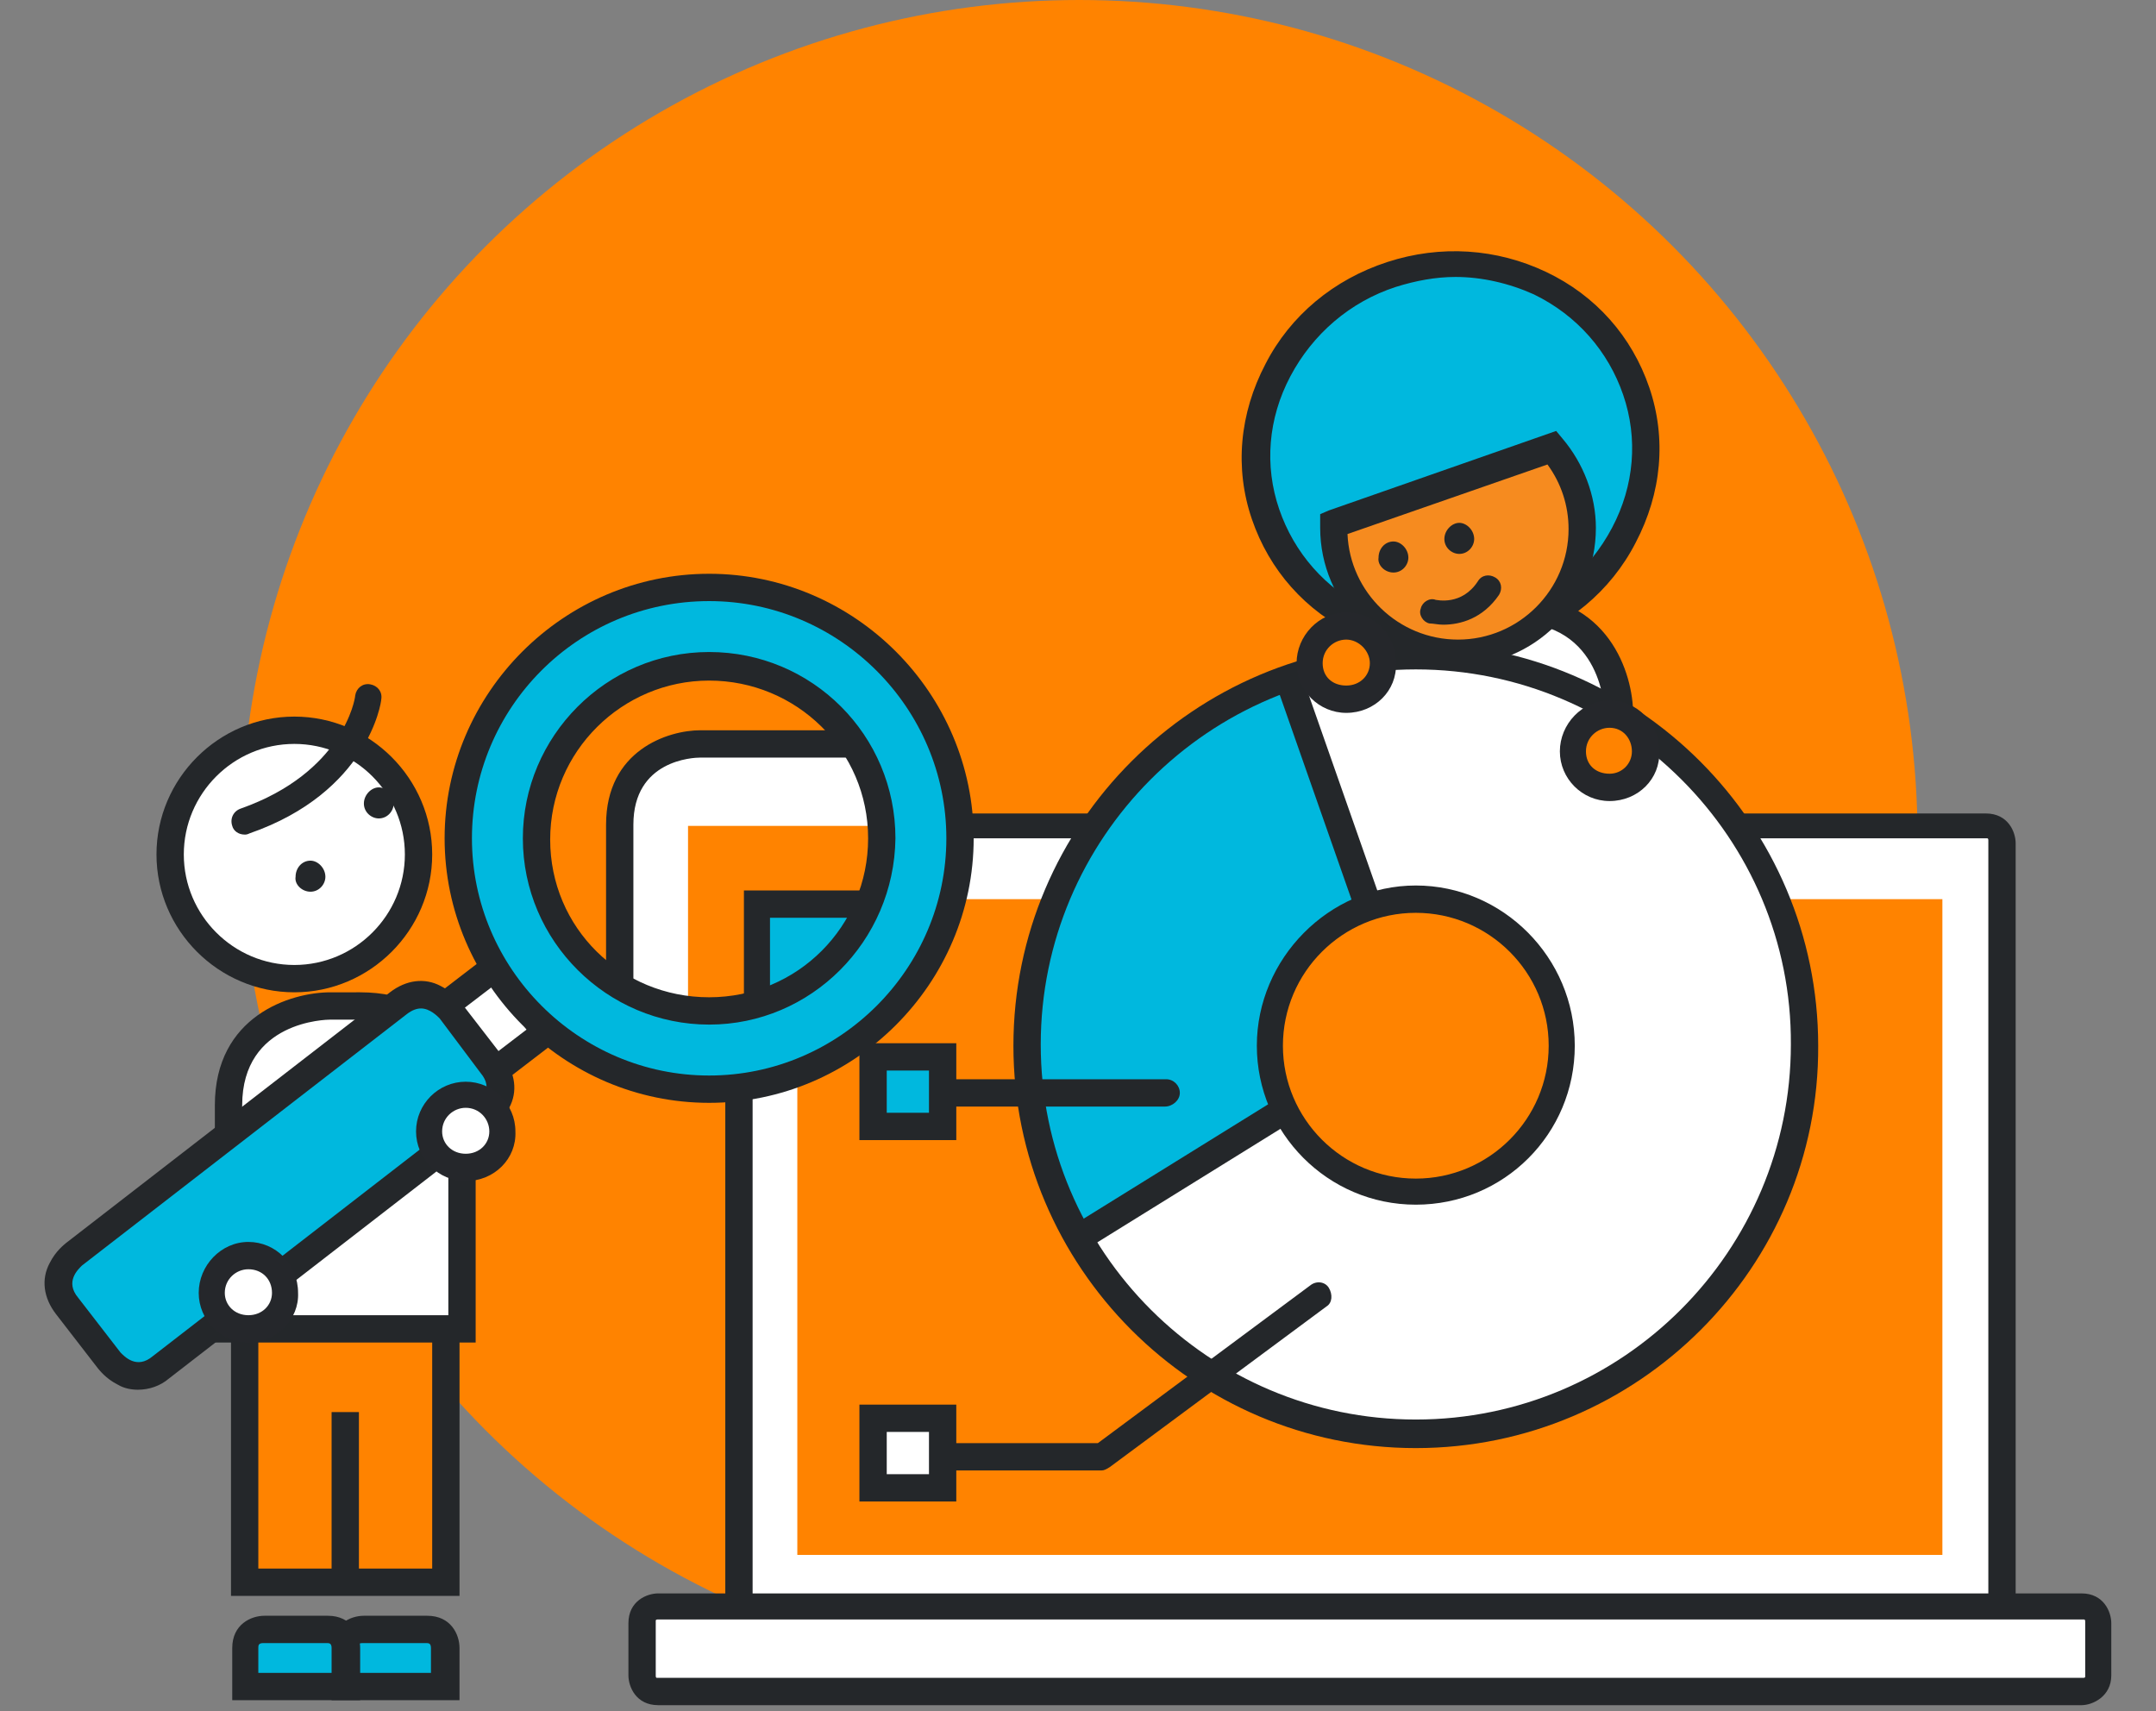
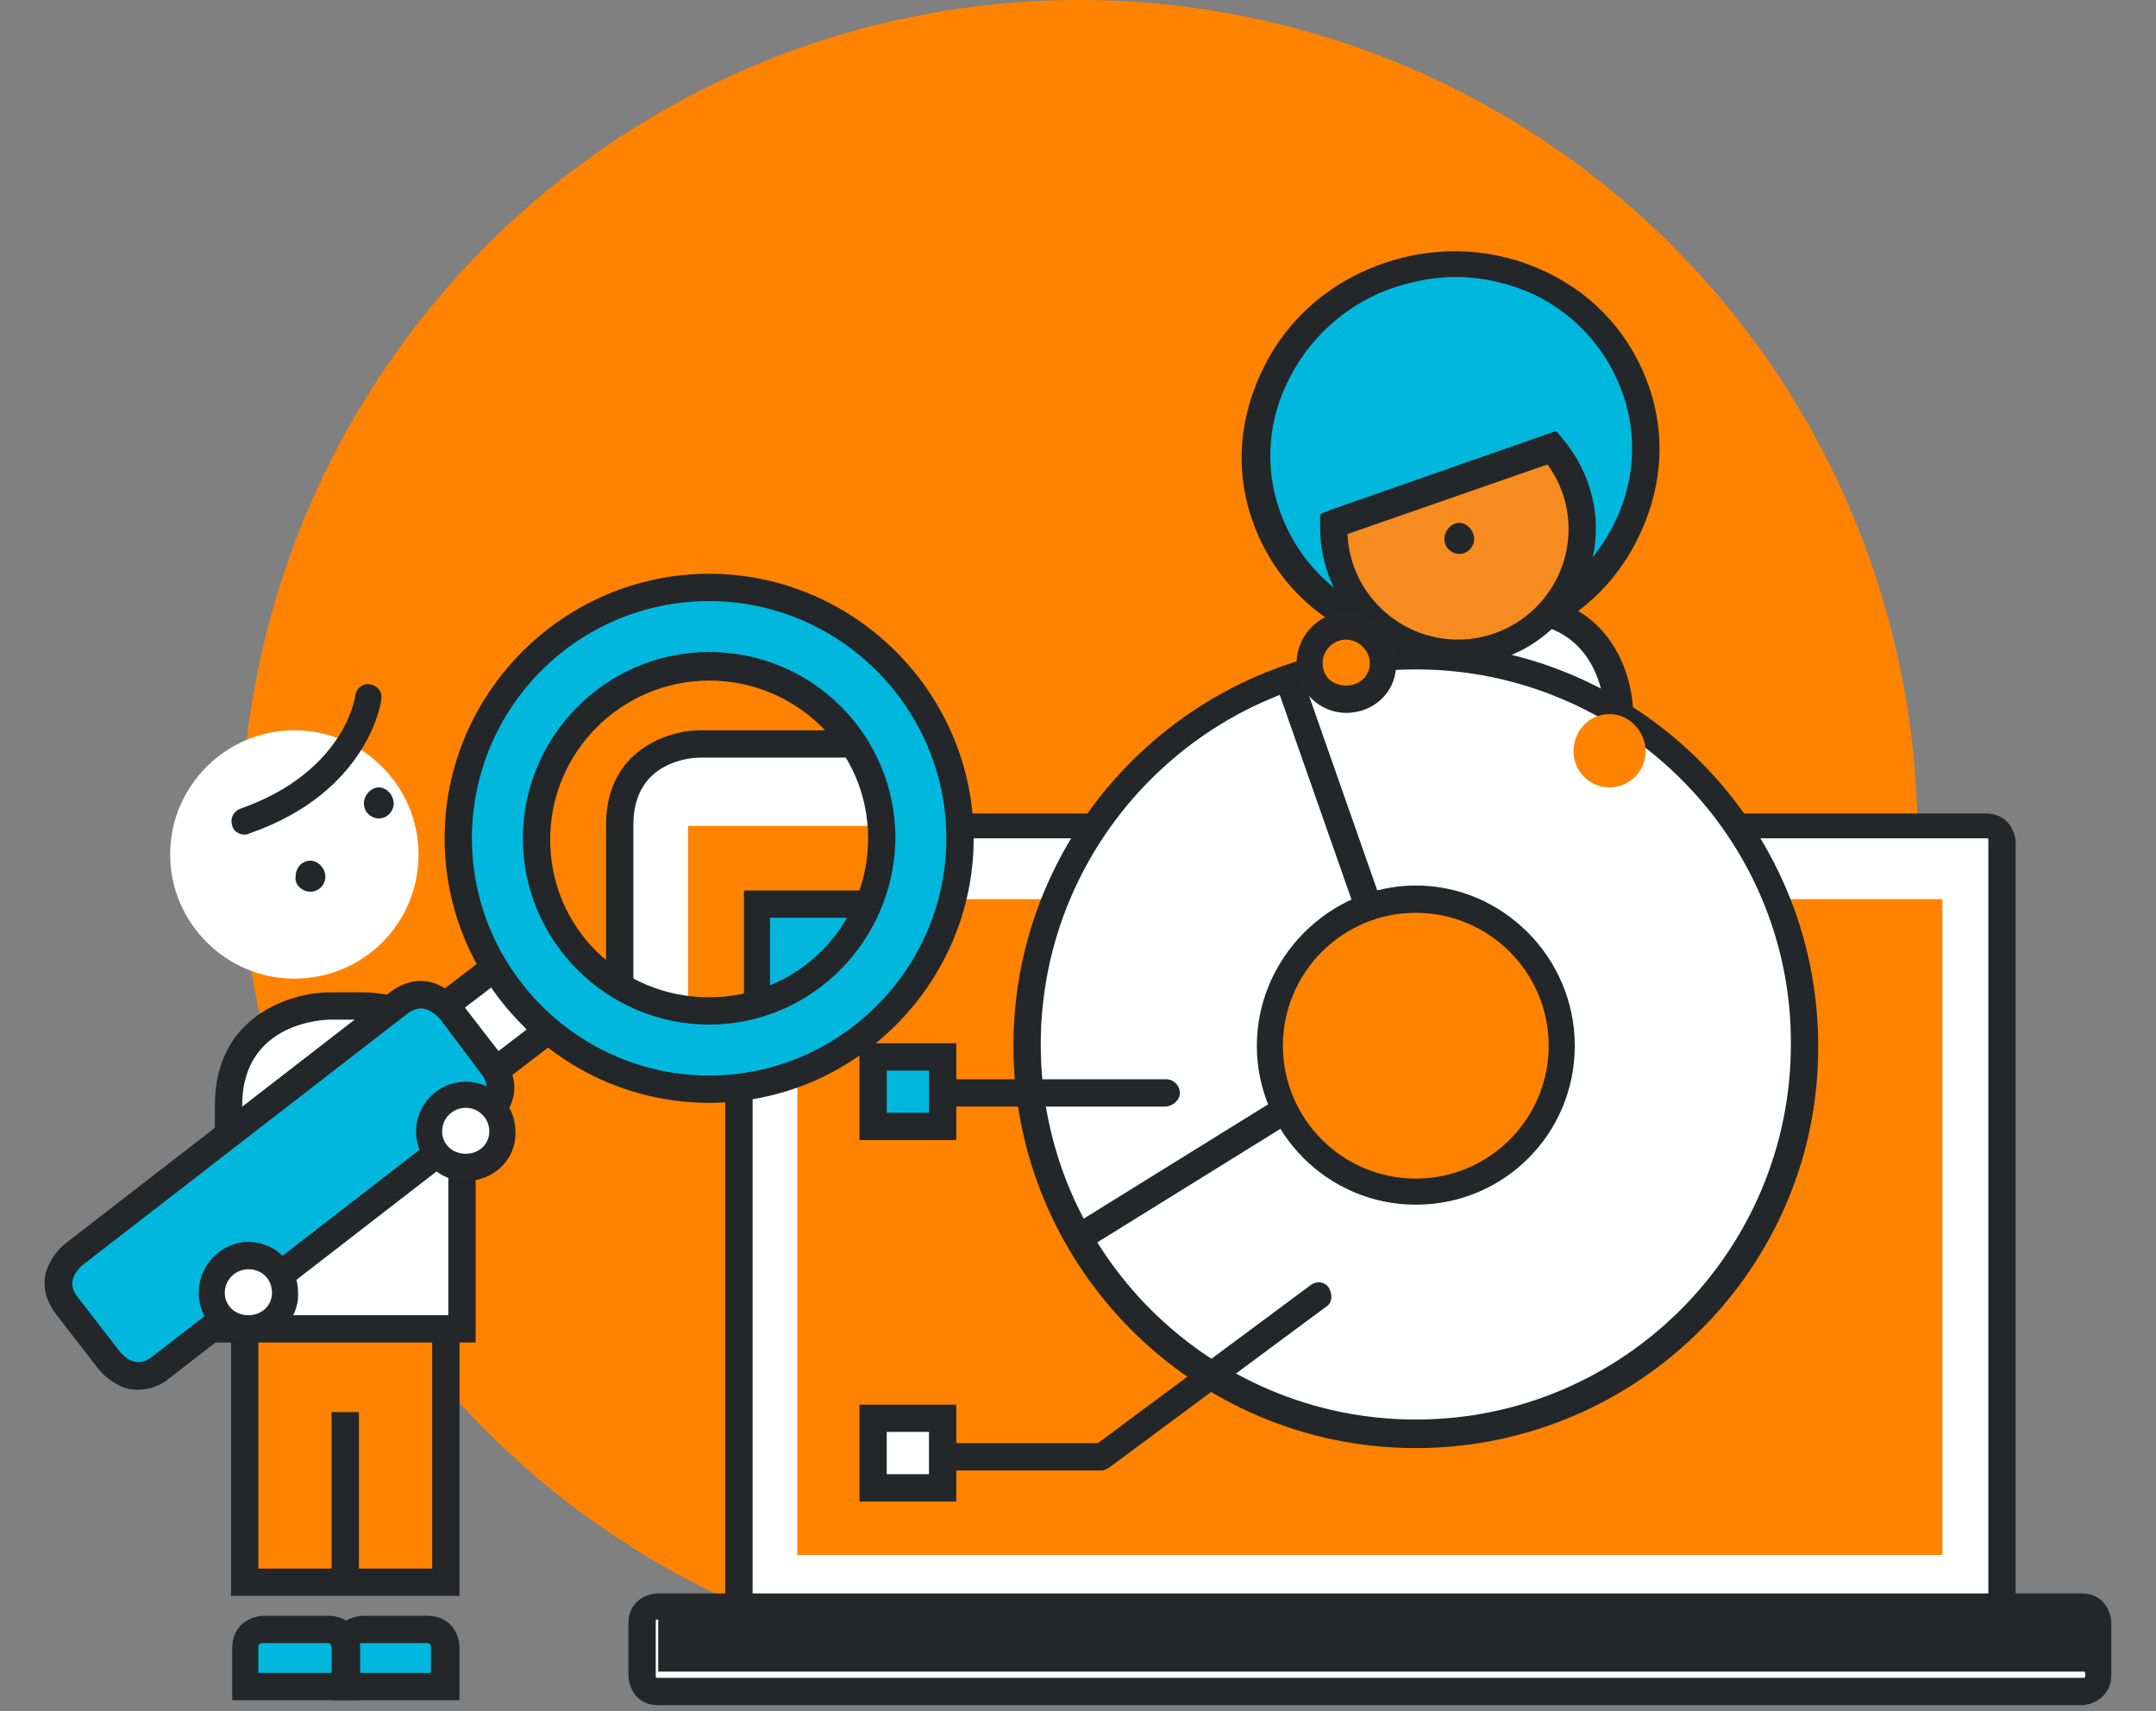
<svg xmlns="http://www.w3.org/2000/svg" version="1.1" id="Layer_1" x="0px" y="0px" viewBox="0 0 173.6 137.8" enable-background="new 0 0 173.6 137.8" xml:space="preserve">
  <rect x="0" y="0" width="173.6" height="137.8" fill="#808080" stroke="none" />
  <g>
    <g>
      <circle fill="#FF8300" cx="86.9" cy="67.5" r="67.5" />
    </g>
    <g>
      <g>
        <g>
          <rect x="19.7" y="102.7" fill="#FF8300" width="16.2" height="24.7" />
          <path fill="#24272A" d="M37,128.5H18.6v-26.9H37V128.5z M20.8,126.3h14v-22.5h-14V126.3z" />
        </g>
        <g>
          <rect x="26.7" y="113.7" fill="#24272A" width="2.2" height="13.6" />
        </g>
      </g>
      <g>
        <path fill="#00B8DE" d="M29.3,131.3c0,0-1.5,0-1.5,1.5v3.1h8v-3.1c0,0,0-1.5-1.5-1.5H29.3z" />
        <path fill="#24272A" d="M36.9,136.9H26.7v-4.2c0-1.9,1.5-2.6,2.6-2.6h5.1c1.9,0,2.6,1.5,2.6,2.6V136.9z M28.9,134.7h5.8v-2     c0-0.4-0.2-0.4-0.4-0.4h-5.1c-0.4,0-0.4,0.2-0.4,0.4V134.7z" />
      </g>
      <g>
        <path fill="#00B8DE" d="M21.3,131.3c0,0-1.5,0-1.5,1.5v3.1h8v-3.1c0,0,0-1.5-1.5-1.5H21.3z" />
        <path fill="#24272A" d="M28.9,136.9H18.7v-4.2c0-1.9,1.5-2.6,2.6-2.6h5.1c1.9,0,2.6,1.5,2.6,2.6V136.9z M20.9,134.7h5.8v-2     c0-0.4-0.2-0.4-0.4-0.4h-5.1c-0.4,0-0.4,0.2-0.4,0.4V134.7z" />
      </g>
      <g>
        <path fill="#FFFFFF" d="M26.6,81c0,0-8.2,0-8.2,8v18h18.8V89c0,0,0-8-8.2-8H26.6z" />
        <path fill="#24272A" d="M38.3,108.1h-21V89c0-7.2,6.1-9.1,9.3-9.1H29c7.4,0,9.3,5.9,9.3,9.1V108.1z M19.5,105.9h16.6V89     c0-0.7-0.2-6.9-7.1-6.9h-2.4c-0.3,0-7.1,0.1-7.1,6.9V105.9z" />
      </g>
      <g>
        <path fill="#00B8DE" d="M121.6,50.7c-8.2,2.7-17-1.5-19.7-9.4c-2.6-7.9,1.9-16.6,10.1-19.3s17,1.5,19.7,9.4     C134.3,39.3,129.8,48,121.6,50.7" />
        <path fill="#24272A" d="M116.4,52.7c-2.5,0-5-0.6-7.3-1.6c-4-1.9-6.9-5.2-8.3-9.3s-1-8.5,1.1-12.5c2-3.9,5.5-6.8,9.8-8.2     c4.3-1.4,8.8-1.1,12.8,0.8c4,1.9,6.9,5.2,8.3,9.3c1.4,4.1,1,8.5-1.1,12.5c-2,3.9-5.5,6.8-9.8,8.2l0,0     C120.1,52.4,118.3,52.7,116.4,52.7z M117.2,22.3c-1.6,0-3.2,0.3-4.8,0.8c-3.7,1.2-6.7,3.8-8.5,7.2c-1.8,3.4-2.1,7.2-0.9,10.7     c1.2,3.5,3.7,6.4,7.2,8.1c3.5,1.7,7.4,1.9,11.1,0.6l0,0c3.7-1.2,6.7-3.8,8.5-7.2c1.8-3.4,2.1-7.2,0.9-10.7     c-1.2-3.5-3.7-6.4-7.2-8.1C121.5,22.8,119.3,22.3,117.2,22.3z" />
      </g>
      <g>
        <path fill="#FFFFFF" d="M119.5,49c0,0-8.5,0-8.5,8.5v14.9h19.3V57.5c0,0,0-8.5-8.5-8.5H119.5z" />
        <path fill="#24272A" d="M131.4,73.5h-21.5v-16c0-7.6,6.3-9.6,9.6-9.6h2.4c7.6,0,9.6,6.3,9.6,9.6V73.5z M112.1,71.3h17.1V57.5     c0-0.3-0.1-7.4-7.4-7.4h-2.4c-0.3,0-7.4,0.1-7.4,7.4V71.3z" />
      </g>
      <g>
        <path fill="#F68B1F" d="M107.4,42.2c0,0.1,0,0.2,0,0.3c0,5.5,4.5,10,10,10c5.5,0,10-4.5,10-10c0-2.5-0.9-4.8-2.4-6.5L107.4,42.2z     " />
        <path fill="#24272A" d="M117.4,53.6c-6.1,0-11.1-5-11.1-11.1c0-0.1,0-0.2,0-0.3l0-0.8l0.7-0.3l18.3-6.4l0.5,0.6     c1.7,2,2.7,4.6,2.7,7.2C128.5,48.7,123.5,53.6,117.4,53.6z M108.5,43c0.2,4.7,4.1,8.5,8.9,8.5c4.9,0,8.9-4,8.9-8.9     c0-1.9-0.6-3.7-1.7-5.2L108.5,43z" />
      </g>
      <g>
        <path fill="#FFFFFF" d="M23.7,78.8c-5.5,0-10-4.5-10-10c0-5.5,4.5-10,10-10s10,4.5,10,10C33.7,74.4,29.2,78.8,23.7,78.8" />
-         <path fill="#24272A" d="M23.7,79.9c-6.1,0-11.1-5-11.1-11.1s5-11.1,11.1-11.1s11.1,5,11.1,11.1S29.8,79.9,23.7,79.9z M23.7,59.9     c-4.9,0-8.9,4-8.9,8.9c0,4.9,4,8.9,8.9,8.9s8.9-4,8.9-8.9C32.6,63.9,28.6,59.9,23.7,59.9z" />
      </g>
      <g>
        <path fill="#FFFFFF" d="M60.8,66.5c0,0-1.3,0-1.3,1.3v62c0,0,0,1.3,1.3,1.3h99.1c0,0,1.3,0,1.3-1.3v-62c0,0,0-1.3-1.3-1.3H60.8z" />
        <path fill="#24272A" d="M159.8,132.3H60.8c-1.8,0-2.4-1.5-2.4-2.4v-62c0-1.8,1.5-2.4,2.4-2.4h99.1c1.8,0,2.4,1.5,2.4,2.4v62     C162.3,131.6,160.8,132.3,159.8,132.3z M60.6,130c0,0,0,0,0.2,0h99.1c0.1,0,0.2,0,0.2-0.1c0,0,0-0.1,0-0.2v-62     c0-0.1,0-0.2-0.1-0.2c0,0-0.1,0-0.2,0H60.8c-0.1,0-0.2,0-0.2,0.1l0,0c0,0,0,0,0,0.2v62C60.5,129.9,60.6,130,60.6,130L60.6,130z" />
      </g>
      <g>
        <polygon fill="#FF8300" points="64.2,72.4 64.2,72.4 64.2,125.2 156.4,125.2 156.4,72.4    " />
      </g>
      <g>
-         <path fill="#24272A" d="M116.2,50.3c-0.4,0-0.8-0.1-1.1-0.1c-0.5-0.1-0.9-0.7-0.7-1.2c0.1-0.5,0.7-0.9,1.2-0.7     c0.1,0,2.1,0.5,3.4-1.5c0.3-0.5,0.9-0.6,1.4-0.3c0.5,0.3,0.6,0.9,0.3,1.4C119.4,49.8,117.6,50.3,116.2,50.3z" />
-       </g>
+         </g>
      <g>
        <polygon fill="#FFFFFF" points="39.8,77.8 39.8,77.8 33,83.1 37.1,88.4 43.9,83.1    " />
        <path fill="#24272A" d="M36.9,89.9l-5.4-7l8.6-6.6l5.4,7L36.9,89.9z M34.6,83.3l2.7,3.5l5.1-3.9l-2.7-3.5L34.6,83.3z" />
      </g>
      <g>
        <path fill="#00B8DE" d="M36.2,81.3c0,0-1.8-2.4-4.2-0.5L5.9,101c0,0-2.4,1.8-0.5,4.2l3.4,4.4c0,0,1.8,2.4,4.2,0.5l26.1-20.2     c0,0,2.4-1.8,0.5-4.2L36.2,81.3z" />
        <path fill="#24272A" d="M11.1,111.9c-0.5,0-1.1-0.1-1.6-0.4c-1-0.5-1.5-1.2-1.6-1.3l-3.4-4.4c-1-1.3-1.2-2.8-0.5-4.1     c0.5-1,1.2-1.5,1.3-1.6l26.1-20.2c1.3-1,2.8-1.2,4.1-0.5c1,0.5,1.5,1.2,1.6,1.3l3.4,4.4c1,1.3,1.2,2.8,0.5,4.1     c-0.5,1-1.2,1.5-1.3,1.6L13.6,111C12.9,111.6,12,111.9,11.1,111.9z M33.9,81.2c-0.3,0-0.7,0.1-1.2,0.5L6.6,101.9     c-0.3,0.3-1.4,1.3-0.3,2.6l3.4,4.4c0.3,0.3,1.3,1.4,2.6,0.3L38.4,89c0.3-0.3,1.4-1.3,0.3-2.6L35.4,82     C35.2,81.8,34.6,81.2,33.9,81.2z" />
      </g>
      <g>
        <path fill="#FFFFFF" d="M53,129.3c0,0-1.3,0-1.3,1.3v4.2c0,0,0,1.3,1.3,1.3h114.6c0,0,1.3,0,1.3-1.3v-4.2c0,0,0-1.3-1.3-1.3H53z" />
-         <path fill="#24272A" d="M167.6,137.3H53c-1.8,0-2.4-1.5-2.4-2.4v-4.2c0-1.8,1.5-2.4,2.4-2.4h114.6c1.8,0,2.4,1.5,2.4,2.4v4.2     C170,136.6,168.5,137.3,167.6,137.3z M53,130.4c-0.1,0-0.2,0-0.2,0.1c0,0,0,0,0,0.2v4.2c0,0.1,0,0.2,0.1,0.2c0,0,0.1,0,0.2,0     h114.6c0.1,0,0.2,0,0.2-0.1c0,0,0-0.1,0-0.2v-4.2c0-0.1,0-0.2-0.1-0.2c0,0-0.1,0-0.2,0H53z" />
+         <path fill="#24272A" d="M167.6,137.3H53c-1.8,0-2.4-1.5-2.4-2.4v-4.2c0-1.8,1.5-2.4,2.4-2.4h114.6c1.8,0,2.4,1.5,2.4,2.4v4.2     C170,136.6,168.5,137.3,167.6,137.3z M53,130.4c-0.1,0-0.2,0-0.2,0.1c0,0,0,0,0,0.2v4.2c0,0.1,0,0.2,0.1,0.2c0,0,0.1,0,0.2,0     h114.6c0.1,0,0.2,0,0.2-0.1c0,0,0-0.1,0-0.2c0-0.1,0-0.2-0.1-0.2c0,0-0.1,0-0.2,0H53z" />
      </g>
      <g>
        <polygon fill="#FFFFFF" points="70.3,114.2 70.3,114.2 70.3,119.8 75.9,119.8 75.9,114.2    " />
        <path fill="#24272A" d="M77,120.9h-7.8v-7.8H77V120.9z M71.4,118.7h3.4v-3.4h-3.4V118.7z" />
      </g>
      <g>
        <polygon fill="#00B8DE" points="70.3,85.1 70.3,85.1 70.3,90.7 75.9,90.7 75.9,85.1    " />
        <path fill="#24272A" d="M77,91.8h-7.8V84H77V91.8z M71.4,89.6h3.4v-3.4h-3.4V89.6z" />
      </g>
      <g>
        <path fill="#FFFFFF" d="M114,115.5c17.3,0,31.3-14,31.3-31.3c0-17.3-14-31.3-31.3-31.3s-31.3,14-31.3,31.3     C82.7,101.4,96.7,115.5,114,115.5" />
      </g>
      <g>
        <path fill="#24272A" d="M88.7,118.4H76.8c-0.6,0-1.1-0.5-1.1-1.1s0.5-1.1,1.1-1.1h11.6l17.1-12.7c0.5-0.4,1.2-0.3,1.5,0.2     s0.3,1.2-0.2,1.5l-17.4,12.9C89.1,118.3,88.9,118.4,88.7,118.4z" />
      </g>
      <g>
        <path fill="#FFFFFF" d="M51.1,82.7c0,0,0.8,0.8,1.7,1.3l2,1.1c0,0,1.4,0.8,3,0.8h2.7c0,0,4.9-1.4,5.4-1.4c0.5,0,3.8-2.5,3.8-2.5     l1.4-1.3c0,0,1.4-1.3,2.4-3.2l2-3.8c0,0,0.2-0.5,0.3-1l0.2-2.5c0,0,0.1-1.1-0.3-2.1l-1-2.9l-1-4.9c0,0-0.1-0.5-0.6-0.5l-2.2,0.1     H56.4c0,0-6.5,0-6.5,6.5V81c0,0,0,0.5,0.4,0.9L51.1,82.7z" />
        <path fill="#24272A" d="M60.7,87h-2.9c-1.9,0-3.5-0.9-3.6-0.9l-2-1.1c-1.1-0.6-1.9-1.4-1.9-1.5l-0.8-0.8     c-0.7-0.7-0.7-1.5-0.7-1.7V66.4c0-6,5-7.6,7.6-7.6h14.4l2.1-0.1c1-0.1,1.6,0.6,1.8,1.4l1,4.8l1,2.9c0.4,1.2,0.3,2.4,0.3,2.5     l-0.2,2.5c0,0.7-0.3,1.3-0.4,1.5l-2,3.8c-1.1,2.1-2.5,3.5-2.6,3.5l-1.4,1.4c-3.5,2.7-4.1,2.7-4.5,2.7c-0.4,0-2.9,0.7-5.1,1.3     L60.7,87z M51.9,81.9c0,0,0.7,0.7,1.5,1.1l2,1.1c0,0,1.2,0.7,2.5,0.7h2.6c2.9-0.8,4.7-1.3,5.4-1.3c0.5-0.2,2-1.3,3.2-2.3l1.3-1.3     c0,0,1.2-1.2,2.1-2.9l2-3.8c0-0.1,0.1-0.3,0.2-0.6l0.2-2.5c0,0,0-0.9-0.2-1.7l-1-3.1l-0.9-4.5L70.9,61l-14.5,0     c-0.6,0-5.4,0.2-5.4,5.4V81c0,0,0,0.1,0.1,0.1L51.9,81.9z M65.9,83.5C65.9,83.5,65.9,83.5,65.9,83.5     C65.9,83.5,65.9,83.5,65.9,83.5z" />
      </g>
      <g>
        <polygon fill="#FF8300" points="75.4,66.5 75.4,66.5 55.4,66.5 55.4,86.8 61.5,87.3 71.2,81.2 75.4,75.2 76.6,69.1    " />
      </g>
      <g>
        <polygon fill="#00B8DE" points="72.7,72.8 60.9,72.8 60.9,72.8 60.9,84.5 66,84.7 70.5,80.6 73.5,75.2    " />
        <path fill="#24272A" d="M66.5,85.8l-6.6-0.2V71.7h13.6l1.3,3.5l-3.3,6L66.5,85.8z M62,83.5l3.6,0.1l4-3.7l2.6-4.8l-0.4-1.2H62     V83.5z" />
      </g>
      <g>
        <path fill="#24272A" d="M19.7,67.2c-0.5,0-0.9-0.3-1-0.7c-0.2-0.6,0.1-1.2,0.7-1.4c8.2-2.9,9.2-8.8,9.2-9.1     c0.1-0.6,0.6-1,1.2-0.9c0.6,0.1,1,0.6,0.9,1.2c0,0.3-1.1,7.5-10.6,10.8C19.9,67.2,19.8,67.2,19.7,67.2z" />
      </g>
      <g>
        <path fill="#FFFFFF" d="M20,107c1.6,0,2.9-1.3,2.9-2.9c0-1.6-1.3-3-2.9-3c-1.6,0-3,1.3-3,3C17.1,105.6,18.4,107,20,107" />
        <path fill="#25272B" d="M20,108.1c-2.2,0-4-1.8-4-4c0-2.2,1.8-4.1,4-4.1s4,1.8,4,4.1C24.1,106.2,22.3,108.1,20,108.1z M20,102.2     c-1,0-1.9,0.8-1.9,1.9c0,1,0.8,1.8,1.9,1.8s1.9-0.8,1.9-1.8C21.9,103,21.1,102.2,20,102.2z" />
      </g>
      <g>
        <path fill="#FFFFFF" d="M37.5,94c1.6,0,2.9-1.3,2.9-2.9c0-1.6-1.3-3-2.9-3c-1.6,0-3,1.3-3,3C34.6,92.7,35.9,94,37.5,94" />
        <path fill="#25272B" d="M37.5,95.1c-2.2,0-4-1.8-4-4c0-2.2,1.8-4,4-4s4,1.8,4,4C41.6,93.3,39.8,95.1,37.5,95.1z M37.5,89.2     c-1,0-1.9,0.8-1.9,1.9c0,1,0.8,1.8,1.9,1.8s1.9-0.8,1.9-1.8C39.4,90.1,38.6,89.2,37.5,89.2z" />
      </g>
      <g>
-         <polygon fill="#00B8DE" points="103.3,55.1 112,78.1 107.3,88.1 87.4,99.5 83.7,92.1 82.7,82.9 84.3,74.3 88.8,65.9 94.6,59.9      98.2,57.4 101,55.6    " />
-       </g>
+         </g>
      <g>
        <g>
          <rect x="84.4" y="90.2" transform="matrix(0.85 -0.527 0.527 0.85 -33.094 66.602)" fill="#24272A" width="31.6" height="2.2" />
        </g>
        <g>
          <rect x="107.6" y="53.7" transform="matrix(0.944 -0.331 0.331 0.944 -16.645 39.901)" fill="#24272A" width="2.2" height="30.2" />
        </g>
      </g>
      <g>
        <path fill="#FF8300" d="M114,95.9c6.5,0,11.8-5.3,11.8-11.8c0-6.5-5.3-11.7-11.8-11.7c-6.5,0-11.8,5.3-11.8,11.7     C102.3,90.6,107.6,95.9,114,95.9" />
        <path fill="#24272A" d="M114,97c-7.1,0-12.8-5.8-12.8-12.8S107,71.3,114,71.3s12.8,5.8,12.8,12.9S121.1,97,114,97z M114,73.5     c-5.9,0-10.7,4.8-10.7,10.7s4.8,10.7,10.7,10.7s10.7-4.8,10.7-10.7S119.9,73.5,114,73.5z" />
      </g>
      <g>
        <path fill="#24272A" d="M114,116.6c-17.9,0-32.4-14.6-32.4-32.4c0-17.9,14.6-32.4,32.4-32.4c17.9,0,32.4,14.6,32.4,32.4     C146.5,102,131.9,116.6,114,116.6z M114,53.9c-16.7,0-30.2,13.6-30.2,30.2c0,16.7,13.6,30.2,30.2,30.2     c16.7,0,30.2-13.6,30.2-30.2C144.3,67.5,130.7,53.9,114,53.9z" />
      </g>
      <g>
        <path fill="#FF8300" d="M129.6,63.4c1.6,0,2.9-1.3,2.9-2.9c0-1.6-1.3-3-2.9-3s-2.9,1.3-2.9,3C126.7,62.1,128,63.4,129.6,63.4" />
-         <path fill="#25272B" d="M129.6,64.5c-2.2,0-4-1.8-4-4c0-2.2,1.8-4.1,4-4.1c2.2,0,4,1.8,4,4.1C133.7,62.7,131.9,64.5,129.6,64.5z      M129.6,58.6c-1,0-1.9,0.8-1.9,1.9s0.8,1.8,1.9,1.8c1,0,1.8-0.8,1.8-1.8S130.7,58.6,129.6,58.6z" />
      </g>
      <g>
        <path fill="#FF8300" d="M108.4,56.3c1.6,0,2.9-1.3,2.9-2.9c0-1.6-1.3-3-2.9-3c-1.6,0-3,1.3-3,3C105.5,55,106.8,56.3,108.4,56.3" />
        <path fill="#25272B" d="M108.4,57.4c-2.2,0-4-1.8-4-4c0-2.2,1.8-4.1,4-4.1s4,1.8,4,4.1C112.5,55.6,110.7,57.4,108.4,57.4z      M108.4,51.5c-1,0-1.9,0.8-1.9,1.9s0.8,1.8,1.9,1.8s1.9-0.8,1.9-1.8S109.4,51.5,108.4,51.5z" />
      </g>
      <g>
        <path fill="#24272A" d="M93.8,89.1H76.8c-0.6,0-1.1-0.5-1.1-1.1s0.5-1.1,1.1-1.1h17.1c0.6,0,1.1,0.5,1.1,1.1S94.4,89.1,93.8,89.1     z" />
      </g>
      <g>
        <path fill="#24272A" d="M117.5,44.6c0.7,0,1.2-0.6,1.2-1.2c0-0.7-0.6-1.3-1.2-1.3s-1.2,0.6-1.2,1.3     C116.3,44.1,116.9,44.6,117.5,44.6" />
      </g>
      <g>
-         <path fill="#24272A" d="M112.2,46.1c0.7,0,1.2-0.6,1.2-1.2c0-0.7-0.6-1.3-1.2-1.3c-0.7,0-1.2,0.6-1.2,1.3     C110.9,45.5,111.5,46.1,112.2,46.1" />
-       </g>
+         </g>
      <g>
        <path fill="#24272A" d="M30.5,65.9c0.7,0,1.2-0.6,1.2-1.2c0-0.7-0.6-1.3-1.2-1.3s-1.2,0.6-1.2,1.3C29.3,65.4,29.9,65.9,30.5,65.9     " />
      </g>
      <g>
        <path fill="#24272A" d="M25,71.8c0.7,0,1.2-0.6,1.2-1.2c0-0.7-0.6-1.3-1.2-1.3c-0.7,0-1.2,0.6-1.2,1.3     C23.7,71.2,24.3,71.8,25,71.8" />
      </g>
      <g>
        <path fill="#00B8DE" d="M57.1,47.3c-11.2,0-20.2,9-20.2,20.2s9,20.2,20.2,20.2c11.2,0,20.2-9,20.2-20.2S68.2,47.3,57.1,47.3z      M57.1,81.4c-7.6,0-13.9-6.2-13.9-13.9s6.2-13.9,13.9-13.9c7.6,0,13.9,6.2,13.9,13.9S64.7,81.4,57.1,81.4z" />
        <path fill="#24272A" d="M57.1,88.8c-11.7,0-21.3-9.6-21.3-21.3s9.6-21.3,21.3-21.3s21.3,9.6,21.3,21.3S68.8,88.8,57.1,88.8z      M57.1,48.4C46.5,48.4,38,57,38,67.5c0,10.5,8.6,19.1,19.1,19.1s19.1-8.6,19.1-19.1C76.2,57,67.6,48.4,57.1,48.4z M57.1,82.5     c-8.2,0-15-6.7-15-15c0-8.2,6.7-15,15-15s15,6.7,15,15C72,75.8,65.3,82.5,57.1,82.5z M57.1,54.8c-7,0-12.8,5.7-12.8,12.8     S50,80.3,57.1,80.3s12.8-5.7,12.8-12.8S64.1,54.8,57.1,54.8z" />
      </g>
    </g>
  </g>
</svg>